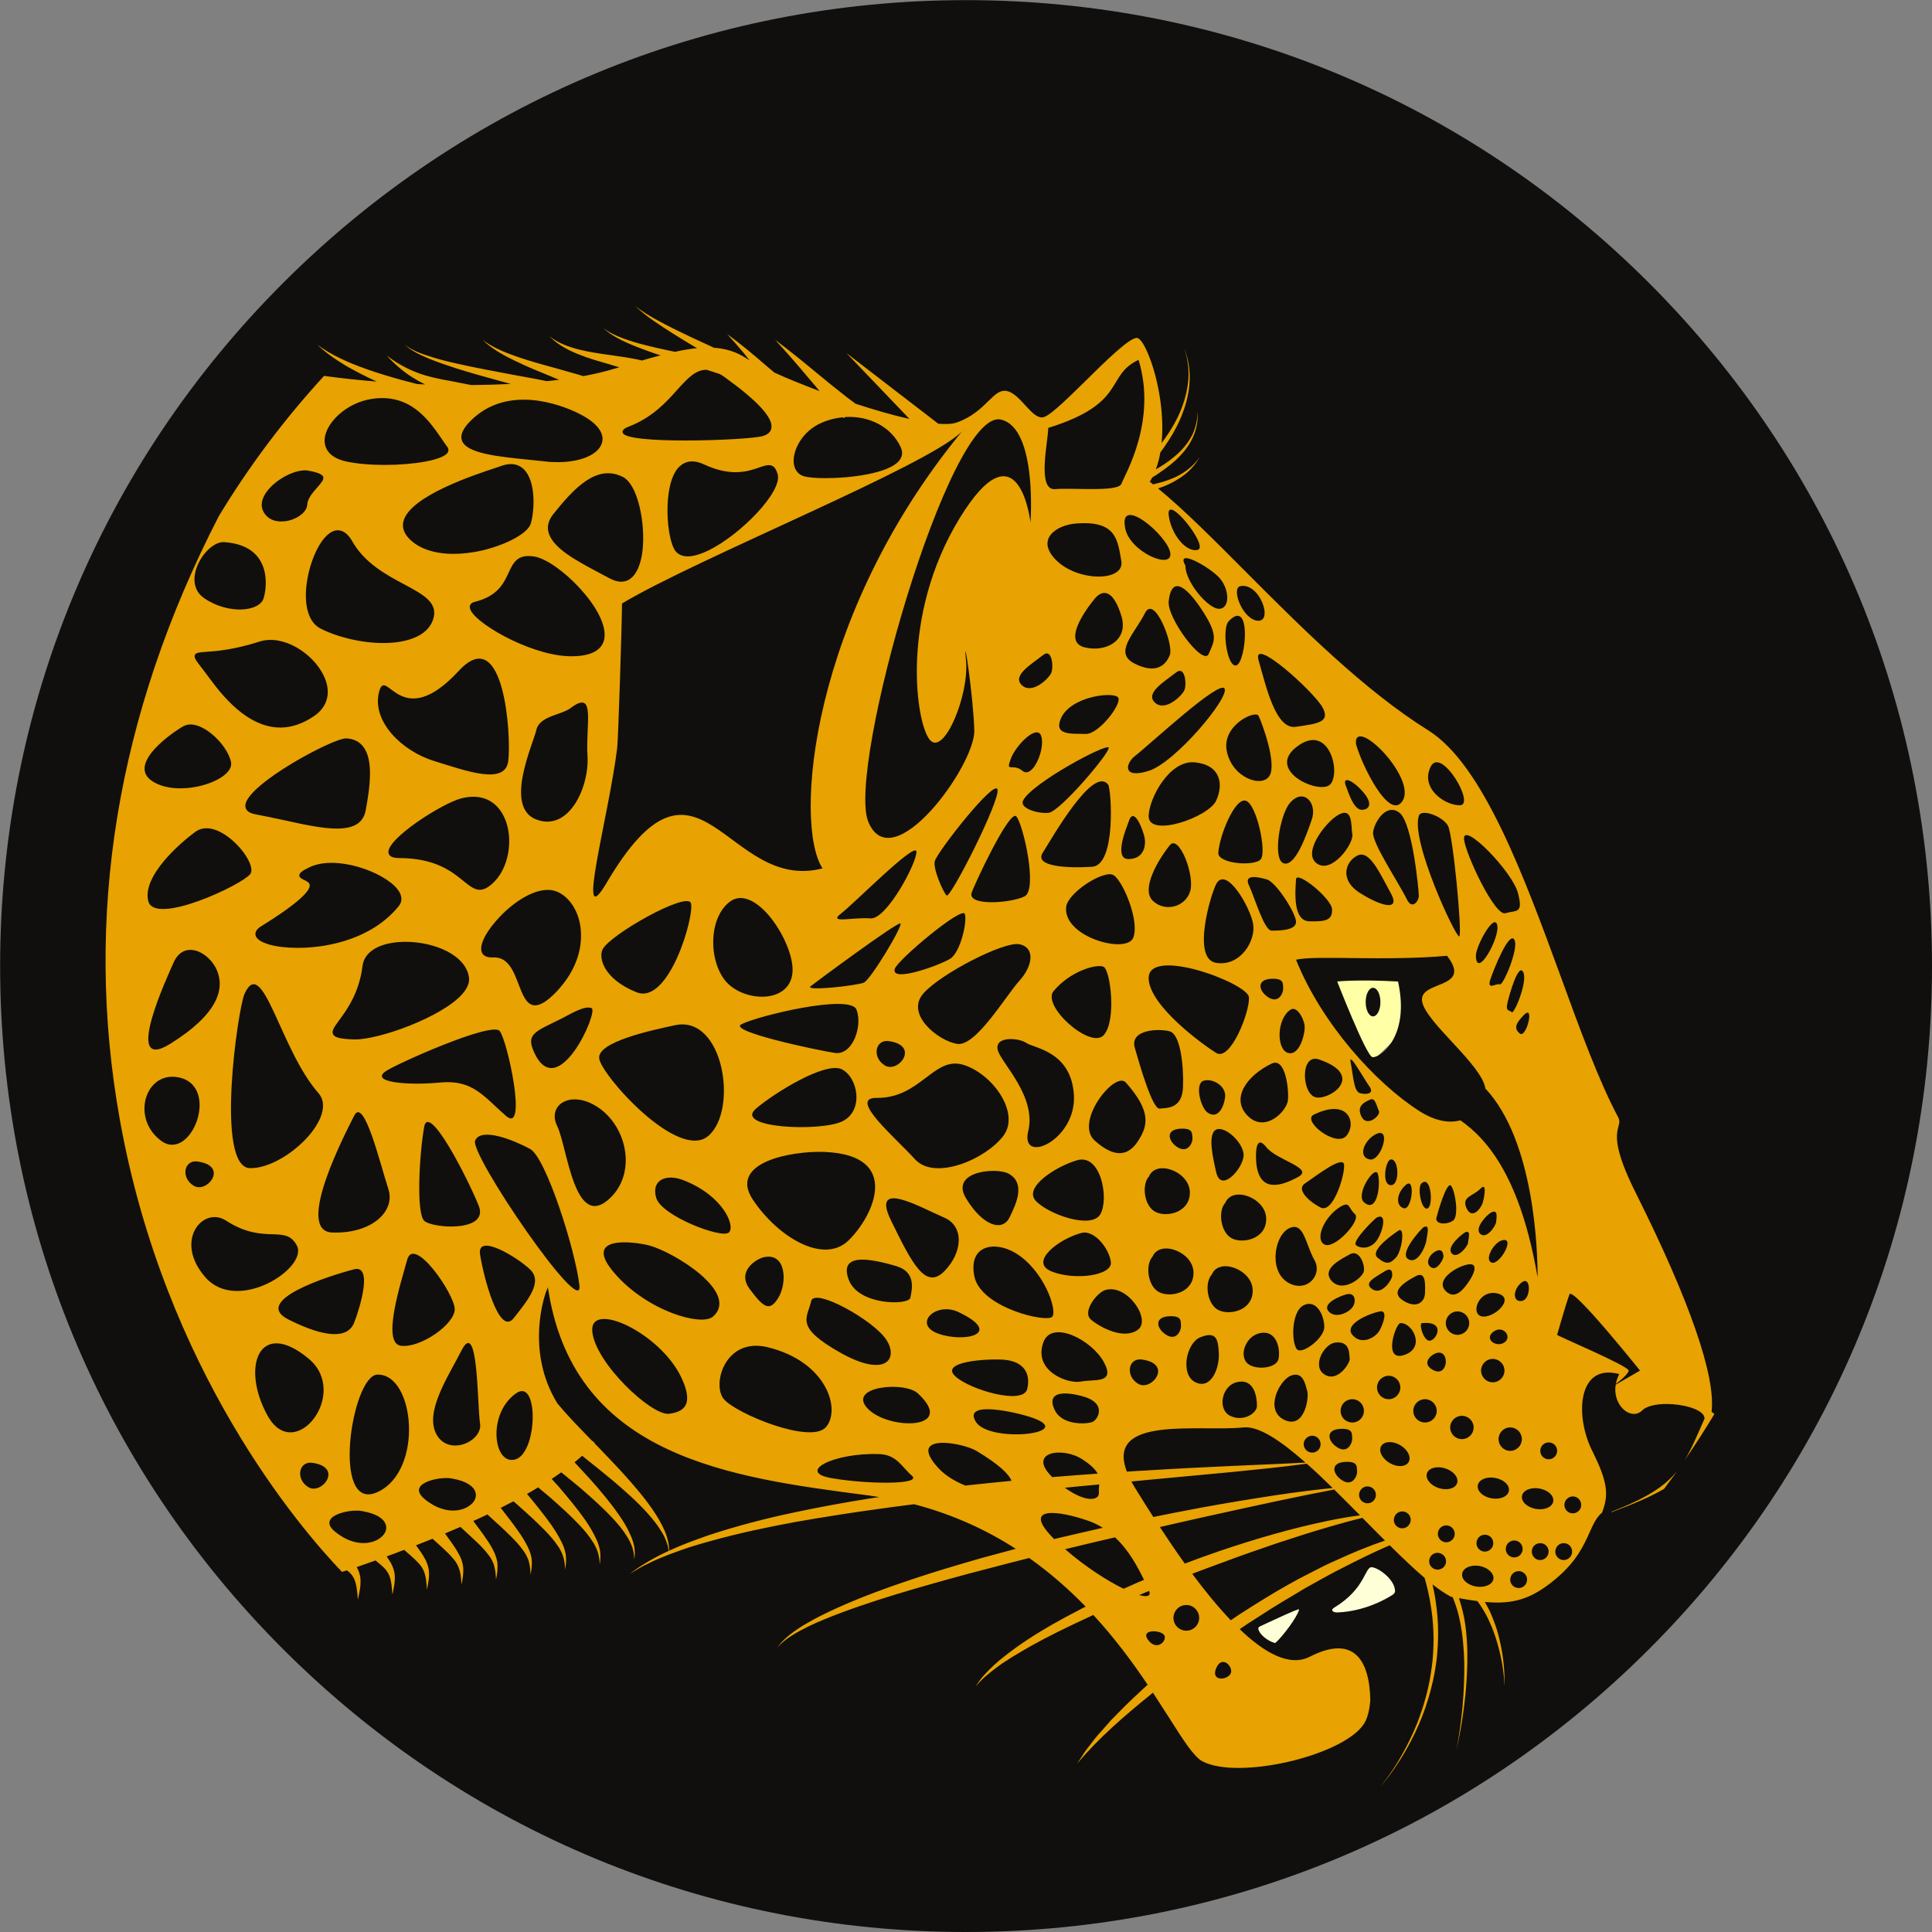
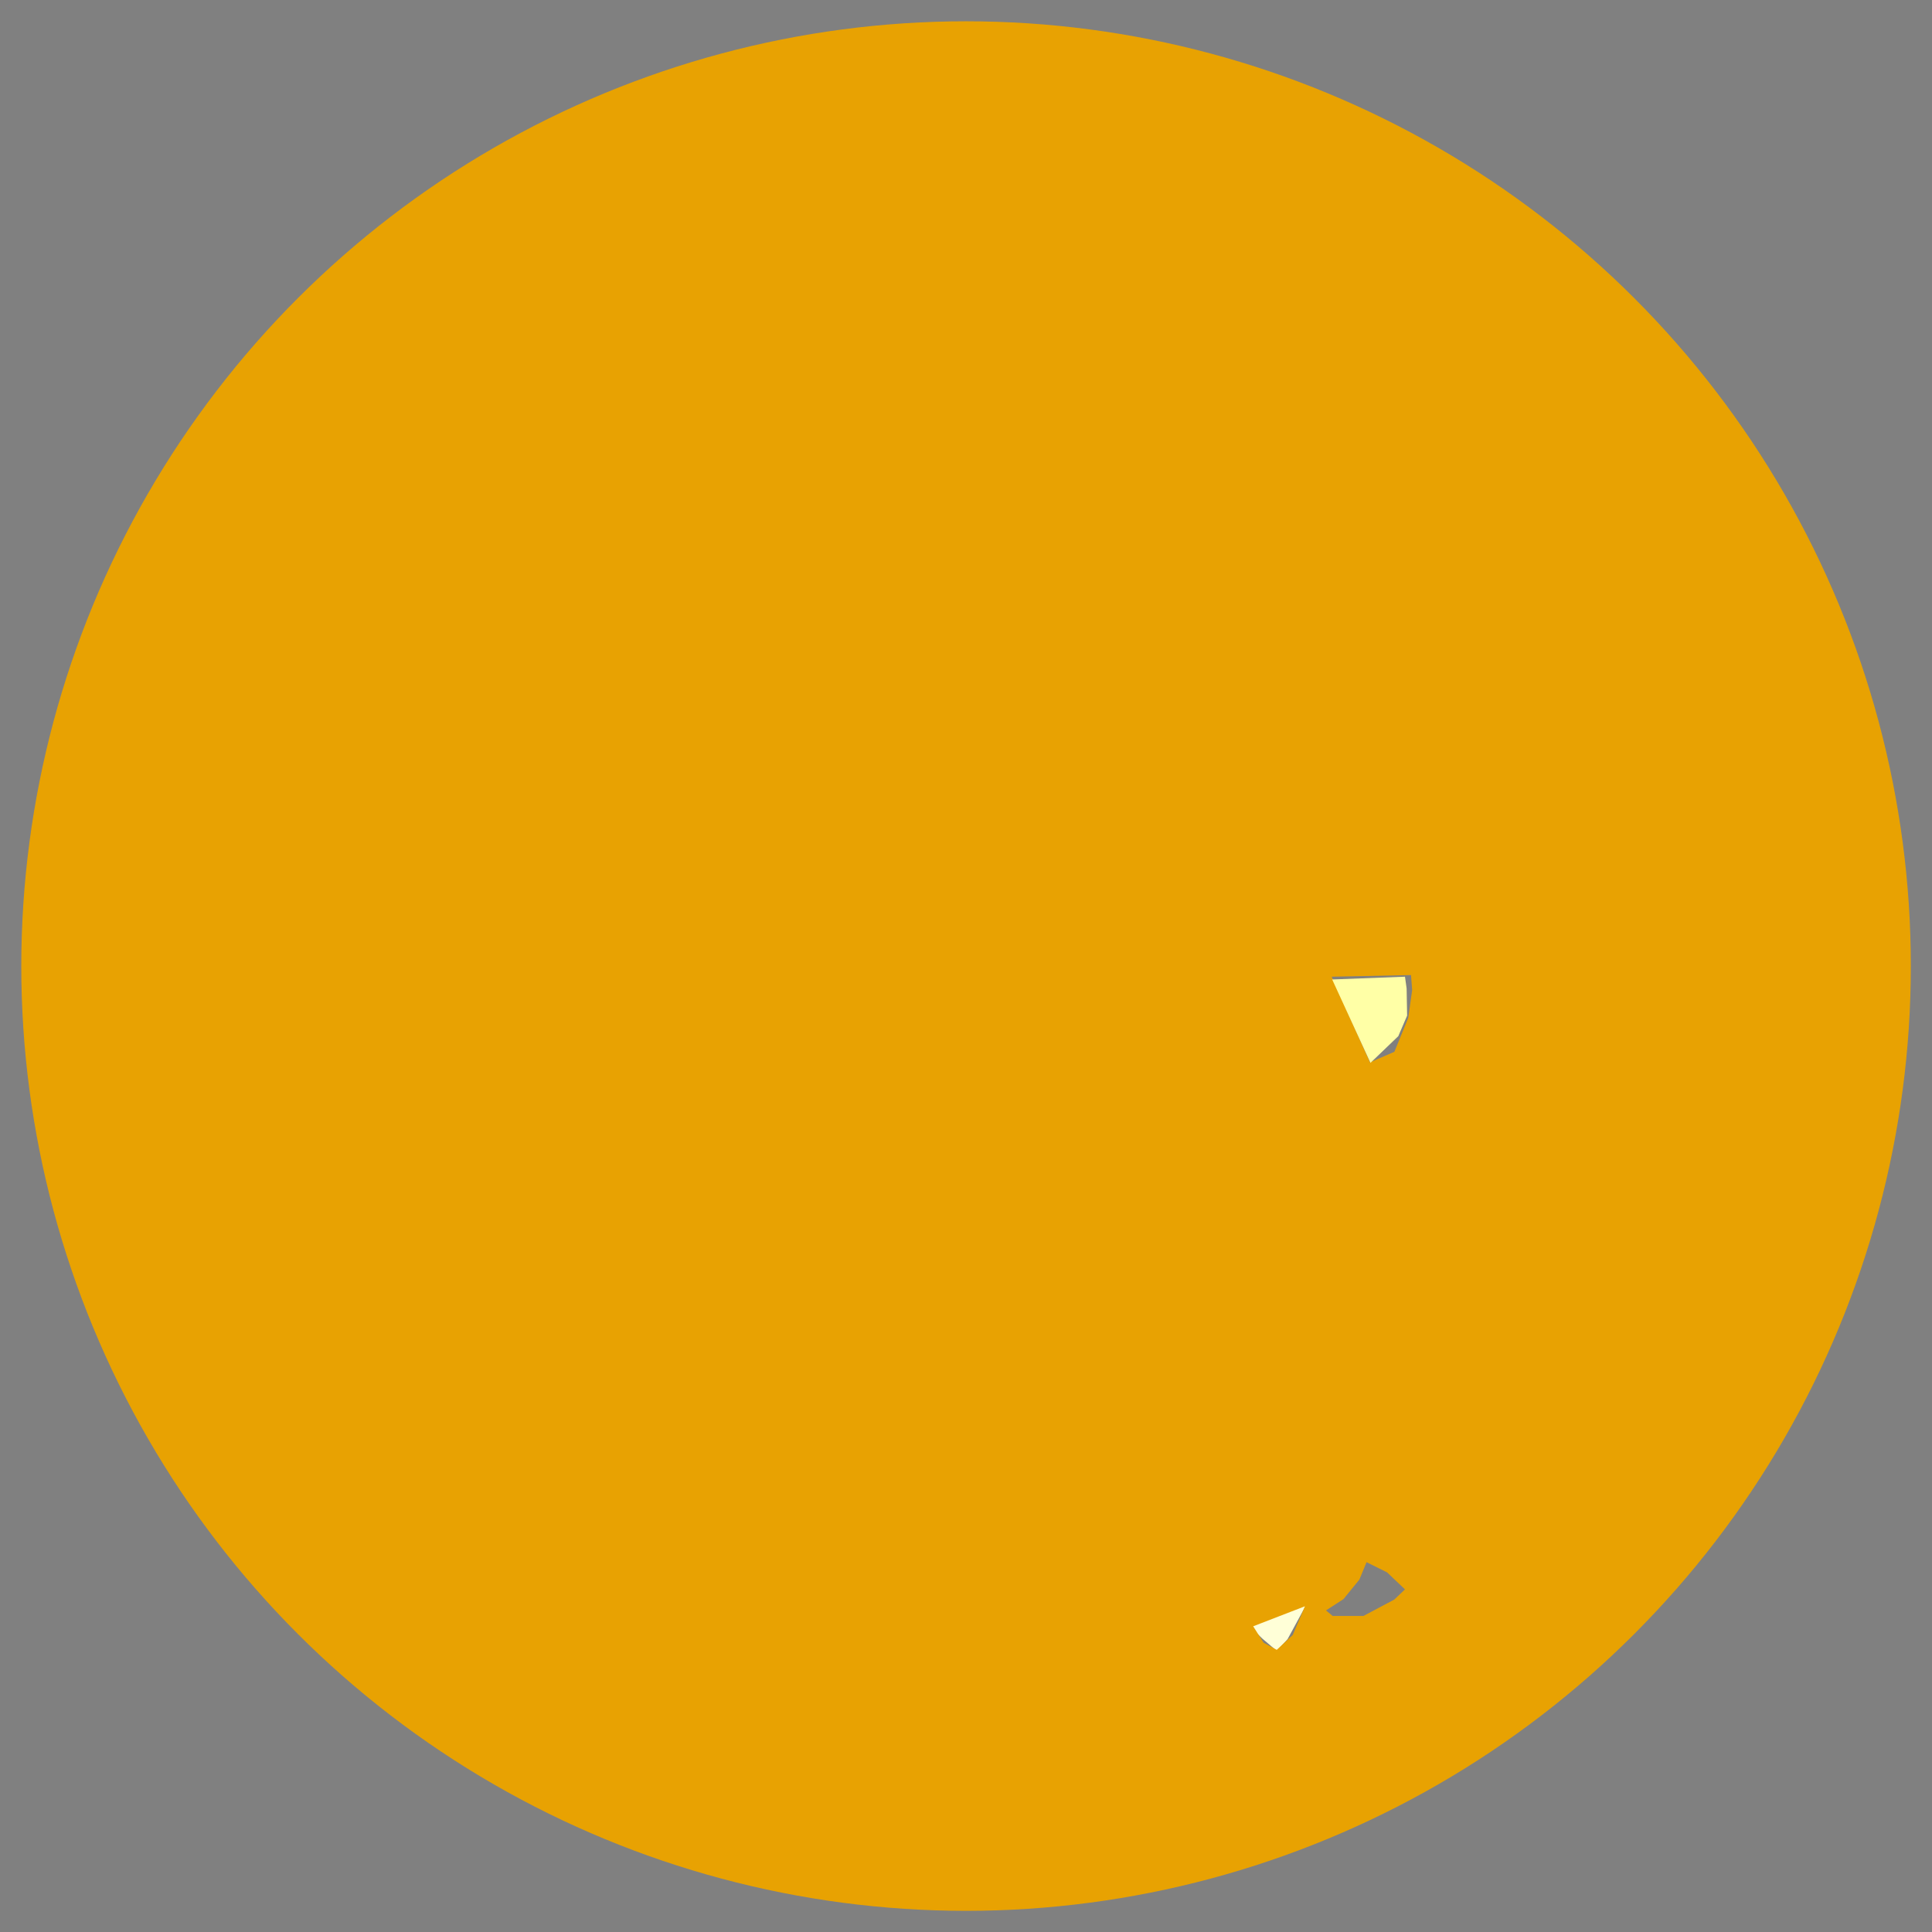
<svg xmlns="http://www.w3.org/2000/svg" width="153.38mm" height="153.38mm" fill-rule="evenodd" stroke-linejoin="round" stroke-width="28.222" preserveAspectRatio="xMidYMid" version="1.2" viewBox="0 0 15338 15338" xml:space="preserve">
  <rect x="0" y="0" width="15338" height="15338" fill="#808080" stroke="none" />
  <defs class="TextShapeIndex">
  
 </defs>
  <defs class="EmbeddedBulletChars">
  
  
  
  
  
  
  
  
  
  
 </defs>
  <g>
    <path d="m10368 12744-146 269-86 93-114-97-105-102z" fill="#ffffd7" />
    <path d="m10360 12752-411 159 82 130 105 57 127-118zm489-350-57 138-126 155-139 90 53 44h244l245-130 85-81-142-135zm-277-4648 304 680 194-84 110-269 31-221-9-119zm3593 3666c-658 1140-1605 2087-2745 2745s-2434 1005-3750 1005c-1317 0-2611-347-3751-1005s-2087-1605-2745-2745-1005-2434-1005-3750c0-1317 347-2611 1005-3751s1605-2087 2745-2745 2434-1005 3750-1005c1317 0 2611 347 3751 1005s2087 1605 2745 2745 1005 2434 1005 3750c0 1317-347 2611-1005 3751z" fill="#e8a202" />
-     <path d="m10527 12797 82-86 93-97 106-98 57-106 114 41 114 126 29 90-273 175-167 16z" fill="#ffffd7" />
    <path d="m10576 7776 304 662 221-212 70-163-4-216-13-93z" fill="#ffffa6" />
-     <path d="m2858 11994c-4-1-10-1-16-1-18-1-40 0-63 3-71 10-154 37-163 85-5 23 8 51 49 83 16 13 37 27 62 42 32 18 64 30 95 37 61 14 117 7 160-12 36-16 63-40 76-67 28-60-11-134-166-164-11-3-22-4-34-6zm680-260c-16 0-33 2-51 4-72 10-156 39-161 89-2 31 27 71 112 120 16 10 32 17 48 23 75 30 145 27 197 7 32-12 58-31 75-52 50-66 14-161-188-190-9-1-20-1-32-1zm404-330c6 119 64 210 153 181 30-10 55-36 75-71 7-13 14-27 20-42 26-65 39-148 39-224 0-138-44-251-134-185-115 82-159 225-153 341zm6059 1509c-9 4-12 9-11 18 3 36 66 95 132 113 24-12 140-152 180-236 10-20 11-29 11-33-30 6-179 76-253 110-24 12-45 21-59 28zm3609-1687c-6-6-13-12-22-18 34-280-171-876-599-1732-184-366-157-467-140-534 8-29 12-46-5-77-152-287-299-687-453-1111-289-789-616-1683-1051-1955-512-320-1015-823-1458-1268-249-250-485-487-688-653 9-4 18-7 27-10 5-2 9-4 14-5 39-16 78-34 114-57 37-22 71-48 101-78 29-30 54-64 75-100-24 34-52 65-84 91s-67 48-104 66c-36 17-75 31-114 43-13 3-26 6-39 10-7 1-14 3-21 5-3 1-6 2-9 2-6-4-12-9-17-14l-9-6 6-10c4-8 9-16 13-24 13-8 27-17 40-25 9-7 19-13 28-20 55-37 107-78 153-126 45-48 85-103 109-164 26-62 35-128 30-193 1 65-13 130-41 188-28 57-69 108-116 151-43 40-91 74-141 105-5 3-9 5-14 8-6 4-13 8-19 11 16-42 28-87 36-135 5-6 10-12 14-18 6-8 11-16 17-24 50-71 94-146 128-225 38-88 65-182 72-277 8-96-6-193-42-281 32 89 42 186 30 279-12 94-41 184-82 269-29 58-62 113-100 166-9 13-18 25-27 37 25-253-36-543-110-714-35-83-65-116-82-120-54-12-253 184-413 342-182 179-297 289-345 289-43 0-84-44-131-95-71-78-144-158-231-92-19 14-38 33-61 55-59 58-133 130-253 172-24 9-55 12-92 12-17 0-36-1-55-2l-36-28-693-533 469 490 31 33c-130-29-278-72-428-121-21-16-42-32-64-48-84-65-168-133-251-202-106-88-213-175-323-257 93 101 183 205 271 310 16 19 32 38 48 56 11 14 23 28 34 41-132-50-256-100-359-147-23-19-47-40-71-60-2-2-4-4-7-6-96-84-195-165-297-240 46 50 89 100 132 151 15 19 31 38 46 58-11-7-21-13-30-19-77-50-160-75-253-81l-57-27c-84-38-167-77-250-118-110-55-220-111-318-186 91 85 196 152 300 218 51 32 103 64 155 95l36 21c-54 5-112 15-175 29-19-4-39-8-58-12-60-13-119-26-178-41s-117-32-174-53-113-46-161-84c44 42 98 74 153 101 56 27 113 50 171 71 29 11 59 22 89 32 14 5 29 9 43 14-47 12-96 26-148 41-17-4-33-8-50-11-65-13-129-22-193-31-86-12-172-24-256-45-83-21-165-51-235-105 62 63 142 107 224 140 82 34 168 58 252 82 12 4 23 7 35 11 15 4 29 8 43 13-14 4-29 9-45 13l-3 1c-70 21-150 40-238 56-17-6-35-11-52-16-58-17-116-33-173-49-100-27-200-55-297-88-97-34-194-72-277-135 75 73 169 124 263 169 94 46 191 85 287 124 4 2 7 3 11 5 15 6 31 12 47 19-32 4-65 8-98 11-28-6-56-11-84-17-66-12-131-24-196-36-146-28-292-54-436-87-72-16-144-34-214-57-70-22-140-48-199-93 55 50 124 82 193 111 69 28 139 52 210 75 120 38 242 72 363 105 22 6 44 12 66 18 4 1 7 2 11 3-101 5-205 8-313 9-41-8-82-16-122-24-1 0-3 0-4-1-65-12-129-23-192-39-63-15-125-37-185-66-59-28-116-64-170-105 46 50 96 96 151 137 33 24 68 46 103 66 17 9 35 18 52 27-21-1-42-2-62-3-39-10-78-20-116-30-45-13-90-25-135-39-95-29-190-61-281-99-26-11-52-23-77-35-65-31-127-66-184-110 49 49 106 91 165 129 26 17 52 33 79 49 53 30 108 58 163 85 21 10 43 20 64 30-141-11-281-26-418-45-314 342-594 714-836 1114-811 1575-1075 3183-785 4794 358 1992 1433 3243 1763 3587 8-2 21-7 39-12 5 4 11 8 16 12l6 6c16 15 27 31 37 52 11 26 17 56 21 87 4 25 5 50 7 76 4-19 9-39 12-58 8-37 12-76 8-118-3-20-9-41-18-61-3-8-7-15-11-22 41-15 92-32 150-53 7 7 15 13 22 19 15 12 29 24 42 37 18 17 32 37 43 61 19 45 23 101 26 155 12-53 24-107 18-167-5-31-17-64-34-92-5-8-10-16-15-23s-9-15-14-22c44-16 90-33 139-52 7 7 14 13 21 19 5 4 11 9 16 14 28 24 54 47 76 72 18 18 32 39 43 64 17 43 22 96 24 147 11-50 22-101 15-158-5-31-16-64-33-92-16-29-35-56-53-81-3-5-6-9-9-13-2-3-4-6-6-8 43-17 86-34 131-52 7 6 13 12 20 18l63 57c29 27 57 54 81 83 18 20 31 41 42 67 17 41 22 91 24 139 10-47 18-96 12-149-5-31-16-64-33-92-20-38-43-72-67-105-9-13-19-26-28-39l-15-21c40-17 81-34 122-52 6 6 13 12 20 18 38 35 76 70 113 105 31 30 61 61 86 94 18 21 31 44 42 70 15 39 20 86 22 132 9-45 16-91 10-141-6-31-17-64-32-92-21-42-47-80-72-116-24-33-47-65-71-96l-15-21c37-17 75-34 112-52 6 6 13 12 19 18 58 52 115 104 169 158 34 34 66 68 92 105 17 22 31 46 42 73 14 37 19 81 20 124 9-43 14-86 8-132-6-31-17-63-32-92-22-45-49-87-77-126-39-56-80-108-120-160-5-7-11-13-16-20 34-17 68-35 101-52 7 5 14 11 20 17 2 1 3 2 5 4 78 69 156 139 228 213 36 37 69 75 97 116 17 23 30 48 41 76 13 35 19 76 19 116 8-40 11-80 5-123-6-31-16-63-31-92-23-49-52-94-81-137-57-80-118-156-179-230-4-5-9-10-13-15-1-2-2-3-3-4 30-17 60-34 89-52 6 6 13 11 19 17 22 18 43 35 64 53 84 74 168 148 244 229 38 40 73 82 102 127 17 24 30 51 41 79 12 33 18 71 18 108 6-37 8-75 2-114-7-31-16-63-31-92-24-52-54-101-86-148-65-93-137-178-209-263-14-15-27-30-41-45-5-6-11-12-16-18 26-17 51-35 76-52 7 5 13 11 20 16 45 37 91 74 136 112 90 78 179 157 259 244 40 43 77 88 107 138 17 26 30 53 41 82 10 31 16 66 16 100 6-34 6-69 0-104-7-32-17-64-31-93-24-56-56-108-91-158-69-100-147-192-227-282-36-39-72-78-108-117-6-6-11-12-17-18 21-17 41-34 61-52 6 6 13 11 19 16 76 60 152 121 226 183 96 82 191 165 275 259 41 46 81 95 112 149 17 27 30 55 40 85 7 20 12 42 14 64-2 1-5 2-7 3-106 49-208 108-301 178 51-29 99-61 153-84 51-27 105-47 159-69 54-21 109-39 163-58 56-17 111-34 167-49 223-62 450-110 678-152 229-40 458-76 688-107 60-9 120-16 180-24 23-3 46-6 69-9 309 81 576 205 807 354-11 3-22 6-33 9l-234 63c-191 55-382 111-571 175-189 63-376 132-559 213-91 41-182 84-268 135-43 25-85 53-125 84-39 31-76 65-103 107 31-39 71-69 112-95 41-27 85-50 129-72 89-43 181-80 273-114 185-69 374-128 564-184 190-55 381-109 573-158 105-28 211-55 317-82 11-3 22-5 32-8 169 120 317 251 448 386l-24 12c-48 25-96 50-144 76-131 71-260 148-382 235-30 23-61 44-90 68l-44 35-42 37c-55 51-108 105-146 170 47-58 105-105 164-149l44-32 47-30c30-21 62-39 94-58 126-76 258-143 391-207 56-27 113-54 170-80 8-4 16-7 23-11 174 189 315 381 431 554-6 6-12 11-18 17-12 10-23 21-34 31l-81 76c-53 50-104 104-156 156l-73 83-37 41c-12 14-23 29-34 43-22 30-46 58-67 88l-60 92c173-206 376-380 583-548l19-16c45 69 86 133 124 192 117 185 202 318 269 353 281 149 1105-40 1279-292 32-46 47-113 54-191-5-316-128-528-481-347-157 80-354-25-556-219l54-37c122-79 244-158 370-231 31-18 62-38 93-56l95-53c64-35 127-71 192-103 127-66 256-129 387-186 98 97 191 186 277 259 18 62 33 126 44 190 14 78 23 158 26 238 3 73 0 147-6 220-8 74-19 146-35 219-13 60-30 119-49 178-27 82-59 162-97 239-32 67-68 132-107 195-40 63-82 124-130 181 50-56 94-116 135-178 41-61 79-126 113-192 44-84 82-172 113-262 17-51 33-103 46-156 19-72 32-146 42-220 8-75 13-150 12-225 0-80-7-160-19-239-6-46-15-91-25-136 54 42 103 75 147 98 4 1 8 2 12 2 0 2 1 3 2 5 3 6 6 13 8 20 1 1 1 2 1 2 20 51 35 104 46 157 24 112 33 227 36 341 0 50 0 100-2 149-2 65-6 131-12 196-11 114-26 229-48 342 26-112 45-226 60-341 9-70 16-140 20-211 3-45 5-90 6-135 2-116-3-232-23-348-9-47-20-94-35-141-3-9-5-18-8-27 52 10 101 17 146 23 7 9 13 18 19 27 23 34 44 69 62 105 27 56 51 114 69 174 13 41 24 82 33 123l12 60c11 62 18 125 20 188 2-63-1-127-8-190-2-23-6-46-9-69-7-40-14-79-24-119-14-62-35-123-60-182-11-29-25-57-40-84-5-9-10-18-15-26 227 20 370-21 565-185 164-138 221-265 267-368 29-64 54-119 99-157 49-133 54-225-78-489-135-269-117-668 177-618 12 2 25 4 37 8-13 26-22 53-27 78 32-24 74-59 92-85 6-8 10-15 10-21 0-37-569-276-568-284 0 0 73-256 98-321 24-65 560 605 560 605l-81 47-112 65c-25 155 103 271 190 220 7-4 13-9 20-15 42-43 141-57 240-50 130 9 259 54 255 115-60 136-104 242-158 331 82-120 161-242 236-367v-1zm-817 776c-1 2-1 3-1 4 185-69 318-127 419-186 35-47 71-95 105-143-99 123-241 215-523 325zm-1901 440c-58-7-47 168-300 321-32 19-11 39 26 38 221-9 392-110 441-142 11-7 17-18 16-31-3-85-122-178-183-186zm2200 650c-1448 1448-3374 2246-5423 2246-2048 0-3974-798-5422-2246s-2246-3374-2246-5423c0-2048 798-3974 2246-5422s3374-2246 5422-2246c2049 0 3975 798 5423 2246s2246 3374 2246 5422c0 2049-798 3975-2246 5423zm-7139-2857c107 143 156 183 226 68 71-115 66-366-119-321-56 14-215 110-107 253zm3813 3058c38-49-62-165-111-49-42 99 73 99 111 49zm-523-311c-25-43-196-52-127 39s152 4 127-39zm1552-4304c47 14 121 8 76-54-44-61-168-288-148-188 20 103 25 228 72 242zm15 189c44 85 155-14 137-48s-27-107-68-90c-50 22-113 53-69 138zm944 569c-58 61-154 63-111 156s113 4 128-43c14-47 35-167-17-113zm89 588c62 22 196-213 78-176-64 20-140 155-78 176zm-91-228c50 46 124-66 126-96 2-31 19-108-45-71-32 19-130 122-81 167zm-97 69c0-25 27-100-20-83-16 5-155 113-111 167 43 54 131-58 131-84zm-331-17c2-33 37-143-27-102-19 17-194 206-116 251 79 45 140-116 143-149zm-225-76c-8 6-233 152-163 212s101 48 146 0c46-47 78-257 17-212zm-169-106c-16 8-200 189-165 219 35 29 115 33 165-37 49-70 86-224 0-182zm530 308c-2-15-5-60-48-46-58 20-103 95-53 132 51 37 103-71 101-86zm-9021-5968c3-48 42-93 76-132 30-34 59-66 51-88-7-20-46-37-116-49-9-2-18-3-28-3-97 0-236 76-305 170-29 40-57 101-25 159 51 95 163 78 196 71 84-19 149-74 151-128zm-1162 5049c239 181 478-435 140-502-262-52-380 322-140 502zm517 635c-183-118-418 161-163 451 256 290 817-76 726-252-91-175-256 0-563-199zm331 1550c215 387 654-178 327-452-394-330-543 64-327 452zm871 606c371-169 297-941 0-933-204 6-371 1102 0 933zm-705-1370c297 149 470 150 520 26 49-124 150-464 0-425-208 54-817 250-520 399zm1175 913c99 176 368 53 345-89-23-143-13-843-147-579-107 210-297 491-198 668zm5850 1455c0 57 46 102 102 102s102-45 102-102c0-56-46-102-102-102s-102 46-102 102zm1526-4889c0 63 26 114 58 114 33 0 59-51 59-114 0-62-26-113-59-113-32 0-58 51-58 113zm-2224-2128c104 4 292-240 259-289-33-50-373-12-453 162-65 144 90 122 194 127zm-500 293c80 65 180-170 149-274s-203 71-242 177c-44 118 12 31 93 97zm-6025-1371c32-107 58-420-313-445-144-10-350 313-159 445 192 132 440 107 472 0zm-259 1301c-30-146-248-349-373-287-69 35-465 301-250 440 214 138 653-7 623-153zm-483 2237c383-238 433-438 371-584s-264-249-346-57c-43 100-409 880-25 641zm198-1682c-126 93-421 352-372 549 50 197 739-126 809-214s-253-473-437-335zm979 2073c-305-346-443-1108-587-787-52 114-236 1380 45 1383 280 3 706-409 542-596zm705 1322c-53 192-205 664-50 684s427-171 427-290-323-588-377-394zm-422-1141c-53 107-481 915-173 926 309 11 506-166 444-349-61-184-193-739-271-577zm1267 1606c118-149 231-289 131-386s-424-294-398-121c26 171 150 655 267 507zm-711-774c62 62 520 94 433-120-86-214-398-826-433-623-40 235-62 681 0 743zm842-569c-124-68-390-177-437-67-45 109 862 1434 828 1150-33-285-266-1015-391-1083zm2393 2613c283 49 721 53 638-19s-121-167-259-172c-362-13-662 143-379 191zm-1192-797c-166-356-730-618-708-368 22 249 468 668 607 654 157-17 183-110 101-286zm75-3768c-31-95-644 251-701 367-34 68 9 235 268 340 260 106 464-612 433-707zm-1024 915c-216 107-290 123-218 275 188 399 510-330 454-356s-177 52-236 81zm-1395 417c-138 90 169 117 429 92s348 114 522 265c173 151 12-596-50-674-62-77-810 257-901 317zm8266 1092c50-15 30-273-48-198-33 32-1 213 48 198zm-188-2c66 19 95-253 17-185-75 64-83 166-17 185zm-103-183c74 4 66-214 0-204-42 6-74 201 0 204zm-165-204c93 16 185-297 24-187-77 53-117 171-24 187zm-422-492c119 13 380-178 18-302-156-53-138 290-18 302zm234 305c83-94 25-306-258-169-98 47 176 263 258 169zm-1130-439c-76 20-28 212 28 253 78 55 127-31 140-119 12-87-93-154-168-134zm97 389c-71 33-24 231 0 337 38 173 215-32 218-131s-147-239-218-206zm318 258c21 254 206 187 334 117s-173-132-254-236c-82-104-86 38-80 119zm697 18c-12-70-212 84-312 153-65 43 23 136 125 189 102 54 199-272 187-342zm159 301c109 95 134-157 109-227s-180 166-109 227zm707 145c49-36 16-240-17-277s-106 215-115 253c-14 55 82 60 132 24zm-6381 198c-128-33-538-84-278 218 260 303 695 428 785 345 211-192-315-512-507-563zm272-518c-139-55-260-2-217 141 44 143 520 325 576 274 55-50-44-292-359-415zm-675-576c-216-148-413-25-328 147 81 166 137 853 427 563 200-200 127-555-99-710zm-3117-3619c-55 4-80 6-88 25-9 20 9 44 58 107 19 25 42 55 70 93 183 250 367 376 550 376 90 0 181-31 271-93 109-76 136-194 72-323-85-174-320-326-506-267-210 67-351 77-427 82zm1112 687c-108 0-779 360-799 528-3 27 9 62 81 75 76 14 154 31 229 47 153 34 301 66 416 66 66 0 122-11 162-37 36-24 58-60 67-107 36-193 62-403-20-507-31-40-76-62-134-65h-2zm296-757c87 0 170-12 239-39 80-31 132-80 155-144 48-136-75-201-230-284-139-74-312-167-410-340-47-83-98-93-131-87-108 20-201 222-229 405-28 184 11 323 104 372 130 68 325 117 502 117zm10-1414c230 0 463-38 501-98 9-15 8-32-4-47-15-20-32-44-49-70-97-140-243-353-544-310-211 30-375 196-380 325-2 50 18 138 169 172 87 19 197 28 307 28zm194 584c76 80 201 122 353 122 73 0 153-9 236-29 193-47 356-137 378-212 29-99 44-335-57-432-44-42-103-51-175-26-8 3-20 7-34 12-172 56-694 227-745 428-12 48 3 94 44 137zm1087-611c32 4 64 5 94 5 181 0 325-60 351-154 14-47 6-142-200-240-124-59-551-229-845 68-60 61-82 111-67 154 37 103 283 128 544 154 41 4 82 9 123 13zm2218 132c201 0 498-37 584-136 28-32 33-70 15-109-74-163-253-253-444-240l-8 9-7-7c-58 5-118 20-175 46-144 64-223 209-216 312 4 56 34 96 81 110 31 9 94 15 170 15zm-497-334c41-12 65-34 69-65 14-80-111-216-370-402-13-10-26-18-39-25-34-12-69-23-104-34-88-3-153 69-234 158-87 98-197 219-381 291-19 7-62 24-52 51 16 46 249 61 499 61 269 0 556-18 612-35zm-468 224c-108-50-172-9-208 34-120 149-87 560-18 653 22 29 56 44 99 44 44 0 99-16 164-47 254-124 587-464 550-604-10-36-23-57-42-67-27-14-59-3-104 12-88 31-222 77-441-25zm-1234 533c26 127 219 230 390 321 32 17 62 33 90 48 36 20 68 30 98 30 24 0 46-6 65-18 77-48 118-189 109-378-8-175-62-387-161-436-207-104-386 89-551 295-36 45-50 92-40 138zm-108 200c-136-24-169 46-207 127-38 83-86 187-269 232-37 9-41 32-39 46 11 108 465 372 775 385 11 1 22 1 33 1 201 0 254-81 261-151 24-223-367-607-554-640zm4 3562c43 0 95-33 163-102 237-247 209-482 186-572-30-117-104-206-192-234-145-44-348 96-474 245-90 105-129 197-105 247 9 18 31 38 85 36 121-7 164 106 206 216 30 78 58 151 115 163 5 1 11 1 16 1zm-1036-504c-193 2-321 75-335 191-26 214-125 350-185 431-39 53-62 85-49 112 13 26 56 37 166 41h10c193 0 682-175 847-357 43-48 62-93 56-135-24-178-274-283-505-283h-5zm-837-528c0 18 18 27 37 36 21 10 45 22 46 43 2 38-63 126-385 325-34 21-49 44-46 68 6 41 65 65 114 79 57 16 135 25 224 25 254 0 597-80 800-332 31-38 27-86-10-133-109-139-487-275-697-176-61 29-83 47-83 65zm1612-490c-68-116-185-158-329-120-155 42-590 321-575 430 4 29 32 43 84 43 288 0 422 109 511 182 48 38 86 70 130 70 34 0 71-19 118-67 125-129 154-380 61-538zm3129 3593c-224-66-455-103-380 105 75 209 477 207 490 146 12-61 50-203-110-251zm494 365c-181-87-368 95-164 170s528 5 164-170zm773 1307c110-9 220-17 330-25-17-32-53-69-122-114-161-104-441-56-238 142l30-3zm340 122c-2-21 1-41 3-61-91 8-182 17-273 26 170 123 278 102 270 35zm-268 453c156 136 331 249 464 314 54-24 107-48 162-71-51-104-120-235-230-337-132 30-264 62-396 94zm-87-80c2-1 4-1 5-2 127-30 254-59 381-88-36-22-74-42-117-56-226-79-542-127-269 146zm675 444c62 18 95 9 79-33-26 11-53 22-79 33zm-1597-1011c56 62 135 109 217 142l24-3c114-12 228-24 342-35-20-54-102-132-279-238-111-66-558-146-304 134zm-560-471c162 174 714 174 401-118-107-101-564-56-401 118zm-447-852c-32 138-133 204 230 409s466 49 365-104-570-415-595-305zm1568-1011c-95-53-469-22-339 195 131 217 287 269 345 153 58-117 127-273-6-348zm-513 348c-185-79-586-313-421 24s272 552 421 404c148-149 162-359 0-428zm569 283c-162-99-378-69-329 182 48 251 582 375 620 321 39-54-68-367-291-503zm524 1134c-204-53-273 0-211 118 62 117 254 106 297 87s120-151-86-205zm-842 203c106 174 804 96 455-29-123-44-560-145-455 29zm537-629c-82 227 193 332 298 311 106-21 278 21 182-155-95-175-414-340-480-156zm-128 370c31-130-33-231-217-234-182-4-470 30-352 135 117 106 538 229 569 99zm1123-6938c18 151 138 300 231 276s-251-455-231-276zm570 564c-78 14 17 268 139 275s14-303-139-275zm-93 278c-59 61-11 381 63 350 75-31 120-540-63-350zm-71-98c85-9 76-167-12-255-89-88-341-227-261-88-3 129 187 353 273 343zm-393-442c-17-137-419-477-357-192 40 184 375 328 357 192zm305 800c43-102 78-139-38-324-117-186-255-323-280-93-14 132 274 519 318 417zm-1251 153c21-46 8-199-62-145-99 77-251 166-170 241 80 75 211-51 232-96zm994-7c-99 77-250 166-170 241 80 74 211-51 233-97 21-45 7-198-63-144zm-330-68c172 86 249 10 279-72 29-83-123-480-198-330-85 168-254 315-81 402zm-399-130c169 43 349-55 294-244-56-189-137-235-215-140-84 103-249 341-79 384zm-220-687c173 167 542 167 512 0s-39-321-359-296c-161 12-327 129-153 296zm-655 1347c-8-278-92-827-66-556 27 271-174 760-286 632s-239-981 233-1757c473-775 565 29 565 29s56-750-235-816c-411-93-1225 2773-1053 3192 189 462 849-446 842-724zm3160 4436c74 50 154-72 157-104 3-31-3-75-61-37-73 47-171 90-96 141zm418 30c2-73 7-176-73-134-136 72-195 138-94 198 101 61 165 8 167-64zm165-15c78 78 150-28 186-80 35-52 97-177-58-118-80 31-206 119-128 198zm604 78c74-12 74-204 0-148s-74 161 0 148zm-138 329c64-44-12-143-89-84-76 58 25 129 89 84zm-47-386c-149-45-227 150-139 178 89 28 275-136 139-178zm-491 470c-50 14-130 90-19 140 112 49 124-169 19-140zm-118-237c-25 2 13 149 66 139 54-9 125-158-66-139zm-140 253c173-57 66-259-31-253-36 2-142 311 31 253zm-194-346c-77 15-288 99-218 186 70 86 186 24 218-38 33-62 63-160 0-148zm-266-135c-50 13-196 73-140 135s163 8 192-37c29-46 18-117-52-98zm28-318c-52 30-232 111-145 210s243-21 256-74c12-54-37-180-111-136zm-71-380c-127 74-210 256-132 301 79 45 297-192 244-240-54-49-39-103-112-61zm-429 598c149 99 289-50 219-173-70-124-82-296-189-257-125 44-178 331-30 430zm91 543c54 18 202-99 206-179s-53-228-161-179c-111 52-99 340-45 358zm408 67c-6-28 10-145-117-127-89 13-186 190-81 254 106 65 205-99 198-127zm-337 257c-15-53-33-161-132-121-88 36-211 272-50 350 161 77 198-177 182-229zm-399 117c0-62-18-224-164-186-117 31-151 215-49 266 102 50 213-18 213-80zm208-3315c-1-15 0-32-6-46-8-17-26-29-74-29-88 0-111 40-96 81 9 25 32 51 62 69 80 48 117-40 114-75zm587 3835c-3-35 6-75-80-75-142 0-115 102-34 150 80 47 117-41 114-75zm-39-262c-3-35 7-75-80-75-141 0-115 102-34 150 80 48 117-40 114-75zm-1349-2458c-141 0-114 102-34 150 81 47 118-41 115-75-4-35 6-75-81-75zm-124 1639c80 48 117-40 114-75s7-75-80-75c-142 0-115 102-34 150zm-2236-2140c105 63 281-159 29-194-108-14-134 131-29 194zm-5487 955c105 63 281-159 29-193-108-15-135 130-29 193zm910 2393c105 63 281-160 29-194-107-14-134 131-29 194zm6616-1014c-108-15-134 130-29 193s281-159 29-193zm611-56c-6-96-15-175-148-120-111 46-161 297-37 357 123 60 193-112 185-237zm314-150c-99 29-149 162-95 228 53 66 239 54 255-27 17-80-16-243-160-201zm2110-2531c-66 67-85 108-34 149s120-235 34-149zm-98-20c16 20 128-239 91-318-38-78-109 175-124 237-20 82 16 60 33 81zm19-578c-42-61-158 226-188 314-33 98 49 29 74 43s157-295 114-357zm-135-115c-24-99-170 169-169 245 4 192 194-146 169-245zm66-93c87-27 143 9 99-160-43-170-442-579-428-427 10 112 243 613 329 587zm-593-1165c-86 167 104 308 231 308s-149-469-231-308zm-1070-315c160-25 278-31 210-155-68-123-566-575-507-372 61 212 136 552 297 527zm525 509c-80-89-166-124-126-31 16 38 58 185 126 181s81-61 0-150zm-272-39c118-50 25-528-253-307-222 176 136 356 253 307zm223-365v31c43 161 266 621 371 450 105-172-334-629-371-481zm-4082 2614c-130-64-536 188-681 312-181 154 501 185 681 103 179-82 129-351 0-415zm117-473c-49-130-789 50-915 116-106 56 600 205 742 227s223-214 173-343zm2319-1896c211-66 640-579 603-653-38-74-583 434-713 536-74 58-100 183 110 117zm-795 333c90-8 486-475 478-517s-615 283-680 420c-29 59 111 105 202 97zm-809 656c29 29 429-759 404-842-25-82-470 486-497 567-19 56 64 246 93 275zm29 502c79-49 136-289 116-355-21-66-539 369-557 437-29 112 363-33 441-82zm-396-280c-25-13-684 475-713 499-51 41 367-5 423-29 56-25 315-458 290-470zm-238-40c130 12 377-457 365-532-13-74-495 415-600 495-105 81 105 25 235 37zm1993-3451c25-68 285-495 136-983-266 123-86 344-717 540 0 103-93 499 55 486 149-12 501 25 526-43zm1323 4519c93 27 139-162 131-220-9-58-62-156-112-123-111 73-113 316-19 343zm-1 374c8-91-21-342-130-289-197 95-327 277-189 415 137 138 310-36 319-126zm-1287-139c-86-97-412 314-247 461 165 148 272 117 346 0 74-116 107-229-99-461zm-387 617c-168 49-426 214-329 321 98 108 444 230 514 107s4-483-185-428zm268 808c-13-107-131-257-233-231-179 47-422 232-237 306s484 32 470-75zm-2726 676c-337-81-444 297-346 413 98 115 684 357 808 224 123-134 16-521-462-637zm453-1550c-260-10-767 82-569 379s561 516 759 324 429-678-190-703zm-923-127c239-203 123-962-264-879-186 40-619 132-602 264 16 132 627 818 866 615zm165-1201c156 140 478 140 503-91 25-230-297-731-503-563-178 145-157 514 0 654zm-1530-2022c-25 111-260 612 0 711s422-260 406-507c-16-248 70-532-134-378-73 56-247 62-272 174zm-1250-297c-55 229 180 464 440 544 259 80 562 192 587 0s-30-1108-392-717c-470 509-579-56-635 173zm8487 1057c-42-75-212-138-231-78-66 203 297 973 321 957 25-17-49-804-90-879zm-384-102c-103-82-198 69-210 152-13 82 200 396 268 535 42 86 95 13 95-28s-50-577-153-659zm-313 637c173 109 323 144 243 0-83-149-165-341-260-300-95 42-156 191 17 300zm-62-465c-12-70 8-234-124-148-95 62-276 297-156 379 119 83 292-160 280-231zm-342 689c132 4 185-10 181-96-4-85-282-311-286-237-6 94-27 329 105 333zm-202-460c90 27 177-216 222-348 46-132-66-256-173-132-82 95-140 453-49 480zm-1105-204c-13-62-87-262-128-123-9 27-124 294 0 293 123-1 140-108 128-170zm32-173c-4 178 475 12 536-121 61-134 34-283-169-304-202-20-363 285-367 425zm797 553c43 90 120 358 179 358s200 0 194-74c-7-74-159-312-233-333-75-21-184-42-140 49zm-25-673c-87-28-210 276-219 413-6 88 293 111 338 50 46-61-33-434-119-463zm-685 2444c56-7 180 6 186-174 6-179-23-414-104-439-82-24-321-18-279 130 40 141 141 489 197 483zm449-1157c194 31 318-179 293-312-24-133-215-463-293-313-45 87-195 594 0 625zm260 272c-10-111-802-408-796-148 6 215 422 520 536 591s270-332 260-443zm-1822-420c-124-24-623 234-761 389-149 167 117 378 266 402 148 25 383-377 495-501 111-123 123-266 0-290zm577-615c194-12 152-618 128-651-118-159-447 426-520 540-70 110 198 124 392 111zm-602-400c-54-58-341 558-355 609-28 105 314 80 421 26 107-53-12-577-66-635zm2548 1311s229 588 279 600c49 13 303-148 204-600-328-18-483 0-483 0zm978 1102c-88 24-199 8-328-75-347-222-773-693-977-1200 154-37 699 13 1199-31 211 272-235 190-197 367 34 166 474 498 501 686 391 417 415 1291 415 1500-135-787-395-1095-613-1247zm-6779-1884c734-1247 948 81 1715-116-230-353-101-2001 1108-3470-265 272-2102 1008-2700 1367 0 148-30 1079-38 1145-66 544-338 1503-85 1074zm2845-3613c-8 9-15 18-22 27 9-10 16-19 22-27zm2450 8783c144-41 289-77 435-107 83-17 167-32 252-43-69-69-137-138-205-205-152 29-303 60-454 92-194 41-388 84-582 127-116 26-232 52-348 79 63 96 129 194 198 290 92-35 184-68 277-100 142-48 284-93 427-133zm23 73c-140 48-280 96-418 148-84 30-167 62-250 93 100 135 203 261 306 369 23-16 47-32 71-48 124-79 248-158 377-230 32-17 64-36 96-53l99-51 98-50c33-17 67-31 100-46 125-58 253-110 383-155-59-58-118-119-179-180-87 21-173 45-259 70-143 41-284 87-424 133zm-592-285c196-36 392-68 588-98 150-22 300-42 451-57-70-69-139-134-206-193-197 27-394 46-592 66l-695 65c-35 4-70 7-105 10 9 17 19 35 30 53 45 72 93 150 144 229 128-26 256-51 385-75zm238-330c195-9 390-16 585-27-195-172-370-291-491-279-352 37-1099-99-927 351 45-3 90-6 135-8 233-15 465-26 698-37zm702-152c11-36-8-73-43-85-36-11-73 9-85 44-11 35 9 73 44 84s73-8 84-43zm588 560c-12 35 8 73 43 84 36 11 73-9 84-44 12-35-8-73-43-84s-73 8-84 44zm-149-158c11-36-8-73-43-84-36-12-73 8-84 43-12 35 8 73 43 84 35 12 73-8 84-43zm429 486c-11 35 8 73 44 84 35 11 73-8 84-43 11-36-9-73-44-84-35-12-73 8-84 43zm69-217c-11 35 8 72 44 84 35 11 73-9 84-44s-9-73-44-84-73 8-84 44zm434 114c11-35-8-73-43-84-36-11-73 8-84 43-12 36 8 73 43 85 35 11 73-9 84-44zm141 249c-12 35 8 73 43 84 36 11 73-8 84-43 12-36-8-73-43-85-36-11-73 9-84 44zm49-287c-36-11-73 8-85 44-11 35 9 73 44 84s73-8 84-44c11-35-8-73-43-84zm122 64c-11 36 8 73 43 85 36 11 73-9 84-44 12-35-8-73-43-84s-73 8-84 43zm314 41c11-35-8-73-43-84-36-11-73 8-84 43-12 36 8 73 43 85 35 11 73-9 84-44zm72-370c11-36-8-73-43-85-36-11-73 9-84 44-12 35 8 73 43 84s73-8 84-43zm-322-450c0 37 30 67 67 67s67-30 67-67-30-67-67-67-67 30-67 67zm-620 974c-8 45 41 91 109 103 69 12 131-15 139-59 7-45-42-91-110-104-68-12-130 15-138 60zm475-616c-8 45 41 91 110 103 68 12 130-14 138-59s-41-91-110-103c-68-12-130 14-138 59zm-213-143c-69-13-130 14-138 59s41 91 109 103 130-14 138-59-41-91-109-103zm-542-36c-13 44 29 96 95 117 67 21 131 3 145-40 14-44-29-96-95-117s-131-3-145 40zm-213-225c-60-34-127-31-150 9-23 39 8 99 68 134s127 31 150-8c23-40-8-100-68-135zm-379-364c-52 0-93 41-93 93 0 51 41 92 93 92 51 0 92-41 92-92 0-52-41-93-92-93zm381-93c0-51-41-93-92-93-52 0-93 42-93 93s41 93 93 93c51 0 92-42 92-93zm196 93c-51 0-93 41-93 93 0 51 42 92 93 92s93-41 93-92c0-52-42-93-93-93zm293 132c-51 0-93 41-93 92 0 52 42 93 93 93s93-41 93-93c0-51-42-92-93-92zm58-736c0-51-42-93-93-93s-93 42-93 93 42 93 93 93 93-42 93-93zm280 377c0-51-42-93-93-93s-93 42-93 93 42 93 93 93 93-42 93-93zm138 544c0-51-41-93-93-93-51 0-92 42-92 93s41 93 92 93c52 0 93-42 93-93zm-2905-1802c93 44 275-2 269-162-6-161-266-258-324-122-62 68-38 241 55 284zm875 47c-6-161-266-258-324-122-62 68-37 241 55 285 93 43 276-2 269-163zm-431 447c-62 68-38 241 55 285 93 43 275-2 269-163s-266-258-324-122zm-471-141c-61 68-37 241 56 284 93 44 275-1 269-162s-266-258-325-122zm-377 266c-65 21-185 173-111 235s260 161 371 80c111-80-87-371-260-315zm-12-2023c105-111 55-519 0-544-56-25-263 34-396 192-99 117 291 464 396 352zm-297-1018c-25 237 476 375 532 245 55-130-81-452-155-498-74-47-365 138-377 253zm686-52c93 93 254 56 297-68 44-124-87-462-160-371-93 116-229 346-137 439zm928-989c62-99-62-427-86-477-25-49-288 73-254 272 37 217 278 303 340 205zm-1930 2120c-57-42-266-59-224 65 34 102 305 363 239 635s379 74 363-280c-17-355-320-379-378-420zm-183 738c140-184-91-500-322-566s-337 268-684 264c-229-2 148 314 305 487s561 0 701-185zm-985 2867c-27 4-54 8-81 12-199 32-397 68-594 110-228 48-455 107-677 180-56 19-110 40-165 60l-82 33c-23 10-46 20-69 31 0-22-2-44-6-65-7-32-16-63-29-93-26-60-60-116-96-169-74-107-159-204-245-299-66-72-133-141-199-210-6-6-12-12-18-17 1-2 2-3 3-4-8-6-15-12-23-17-10-10-19-20-29-30-85-88-171-176-245-266-260-422-94-873-92-879l16-42 8 45c220 1305 1448 1465 2531 1606 31 4 62 9 92 14z" fill="#100f0d" />
  </g>
</svg>